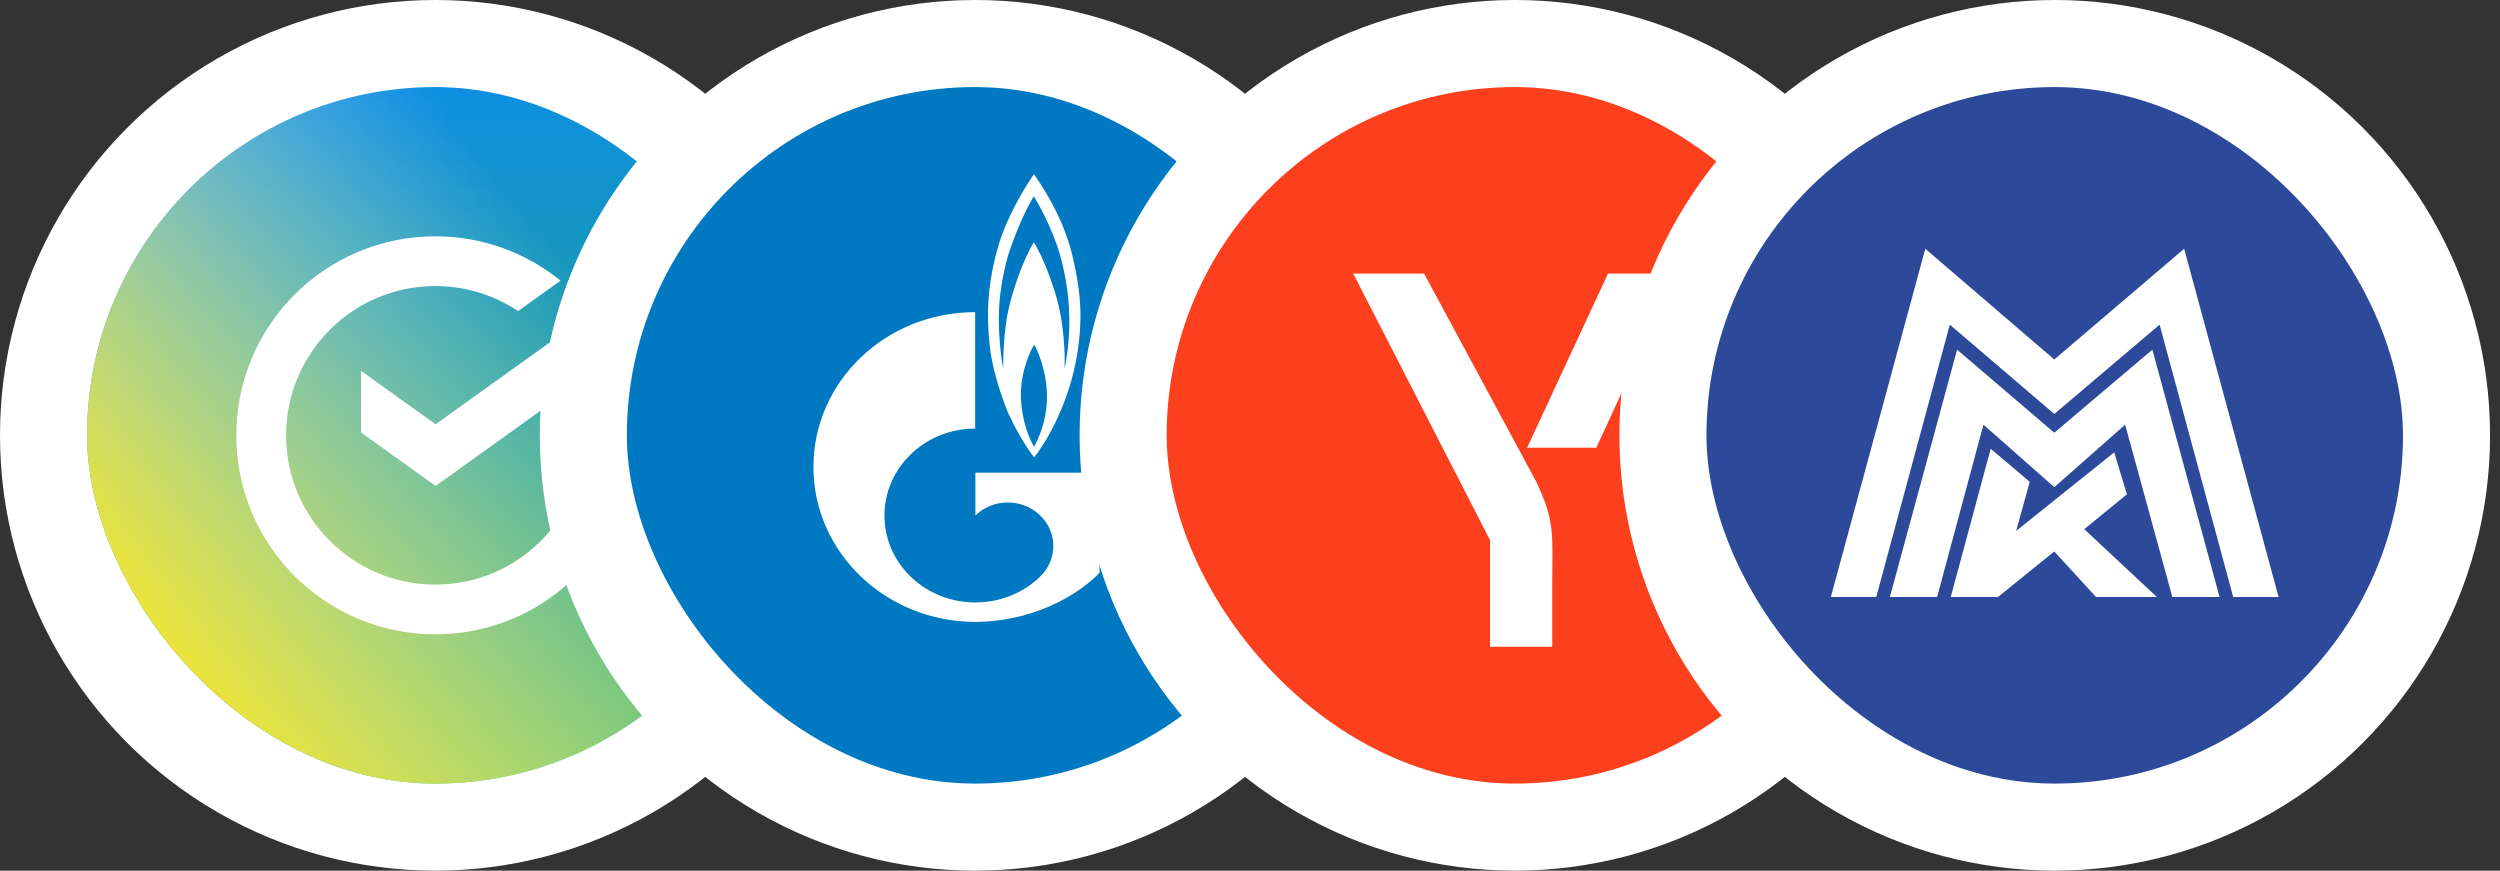
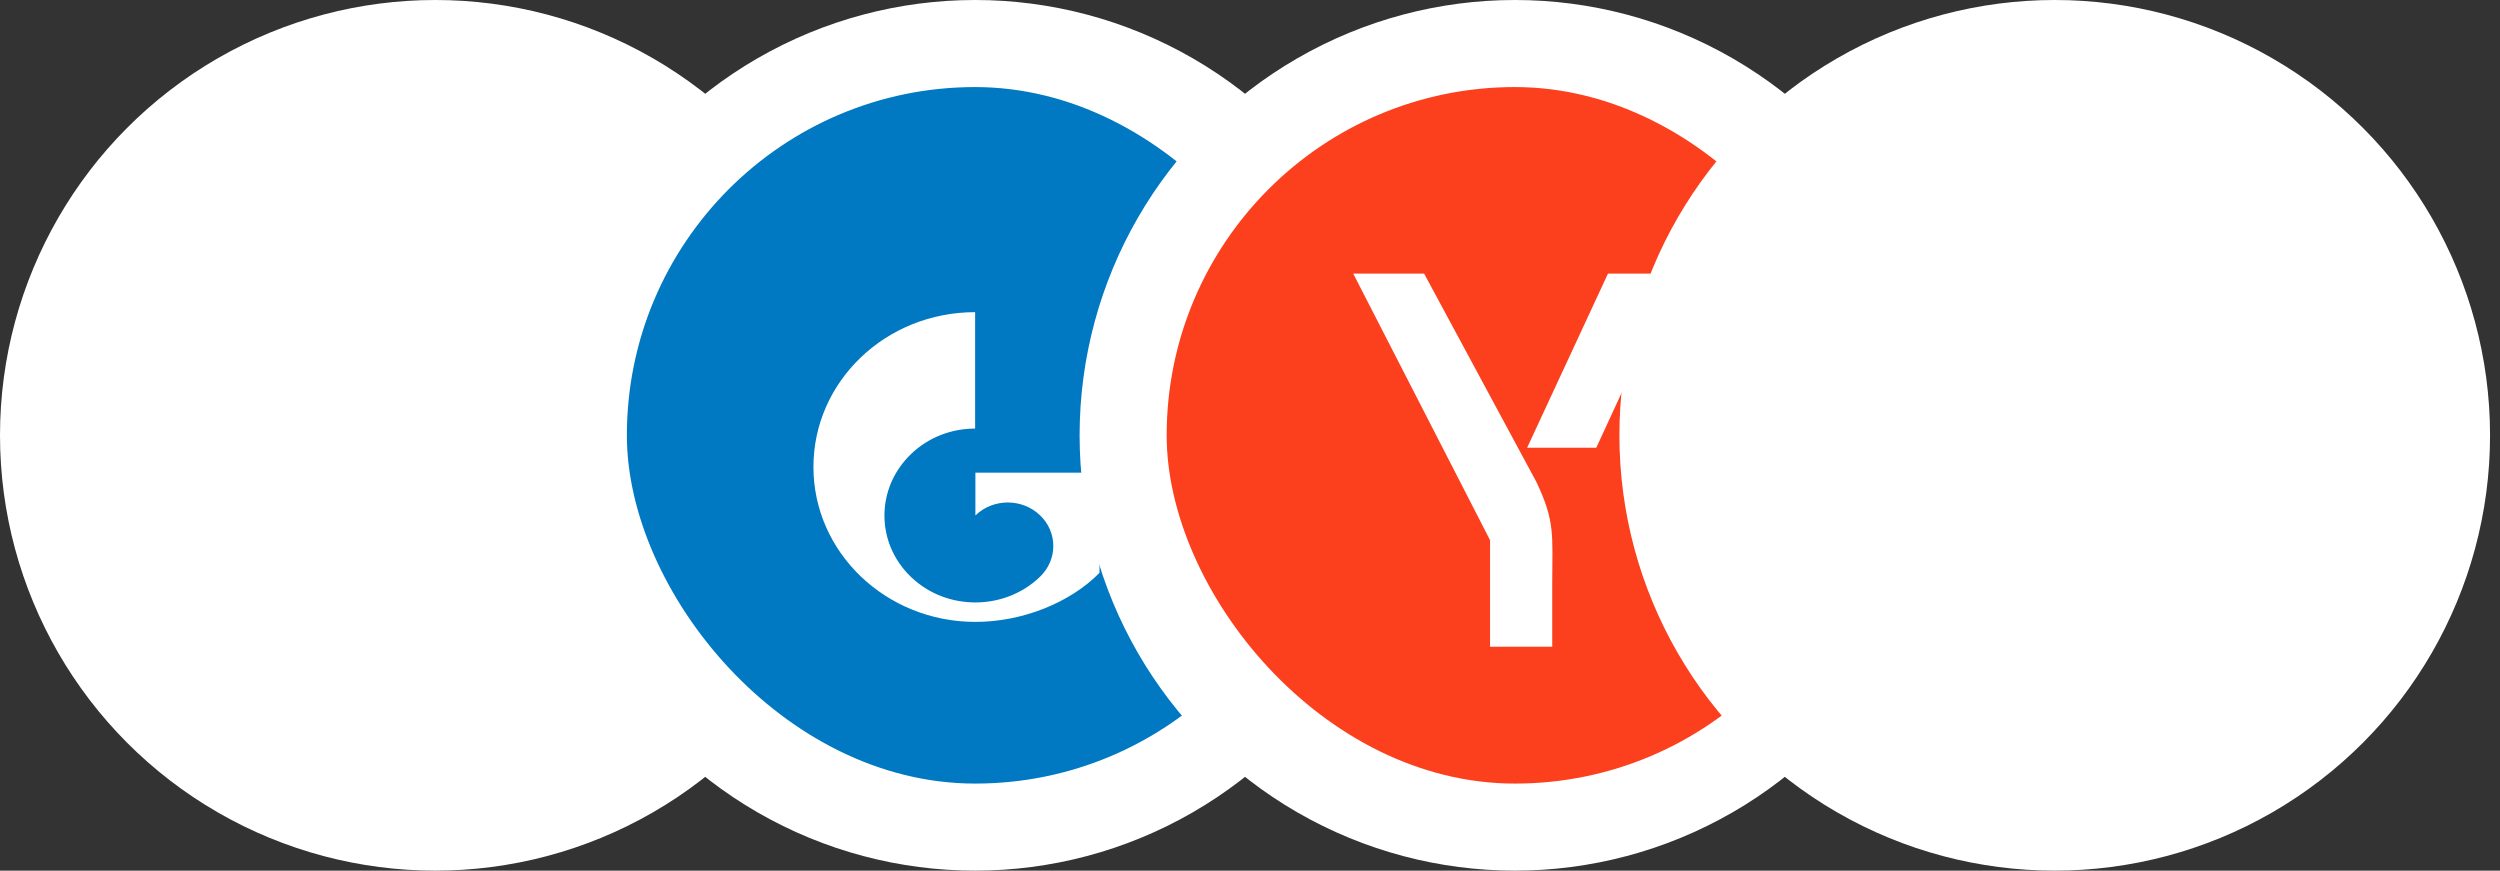
<svg xmlns="http://www.w3.org/2000/svg" width="201" height="70" viewBox="0 0 201 70" fill="none">
  <rect x="0" y="0" width="201" height="70" fill="#333333" stroke="none" />
  <circle cx="35" cy="35" r="35" fill="white" />
  <g clip-path="url(#clip0_468_477)">
    <path d="M7 7H63V63H7V7Z" fill="url(#paint0_linear_468_477)" />
    <path d="M7 7H63V63H7V7Z" fill="url(#paint1_linear_468_477)" />
    <path d="M35 23C28.373 23 23 28.373 23 35C23 41.627 28.373 47 35 47C41.627 47 47 41.627 47 35L46.999 34.83L50.746 32.143C50.913 33.07 51 34.025 51 35C51 43.837 43.837 51 35 51C26.163 51 19 43.837 19 35C19 26.163 26.163 19 35 19C38.815 19 42.318 20.335 45.068 22.564L41.653 25.012C39.684 23.697 37.368 22.996 35 23Z" fill="white" />
    <path d="M49.658 28.576L35.043 39.054L35.021 39.024L35.001 39.054L29.028 34.772V29.816L35.022 34.113L47.579 25.111C48.416 26.173 49.114 27.338 49.658 28.576Z" fill="white" />
  </g>
  <circle cx="78.4" cy="35" r="35" fill="white" />
  <g clip-path="url(#clip1_468_477)">
-     <path d="M50.4 7H106.4V63H50.4V7Z" fill="#0079C2" />
-     <path d="M86.208 20.499C85.41 17.158 83.411 14.439 83.135 14C82.699 14.623 81.105 17.025 80.293 19.681C79.408 22.655 79.277 25.291 79.583 27.877C79.886 30.472 81.033 33.139 81.033 33.139C81.641 34.529 82.553 36.031 83.148 36.767C84.018 35.684 86.019 32.455 86.643 28.245C86.99 25.895 87.005 23.84 86.208 20.499ZM83.135 35.929C82.743 35.224 82.134 33.885 82.076 31.801C82.061 29.798 82.902 28.071 83.148 27.713C83.367 28.071 84.091 29.573 84.178 31.627C84.217 33.128 83.857 34.612 83.135 35.929ZM85.977 26.17C85.947 27.448 85.787 28.797 85.585 29.604C85.657 28.214 85.483 26.262 85.15 24.73C84.816 23.207 83.873 20.652 83.12 19.477C82.425 20.601 81.568 22.808 81.119 24.719C80.669 26.63 80.655 28.949 80.655 29.645C80.535 29.062 80.237 26.967 80.321 24.872C80.391 23.146 80.815 21.357 81.046 20.54C81.931 17.812 82.932 16.064 83.12 15.788C83.308 16.064 84.569 18.22 85.222 20.478C85.747 22.329 86.001 24.246 85.977 26.17Z" fill="white" />
+     <path d="M50.4 7H106.4V63H50.4Z" fill="#0079C2" />
    <path d="M84.489 38H78.422V41.437C78.427 41.437 78.432 41.427 78.437 41.427C79.866 40.057 82.184 40.057 83.615 41.427C85.044 42.786 85.044 45.003 83.615 46.372C83.608 46.382 83.602 46.382 83.595 46.392C83.588 46.392 83.58 46.403 83.574 46.413C82.148 47.763 80.284 48.437 78.422 48.437C76.55 48.437 74.678 47.762 73.251 46.393C70.734 43.992 70.436 40.262 72.355 37.543C72.613 37.176 72.911 36.828 73.251 36.501C74.678 35.132 76.528 34.458 78.4 34.458V25.098C71.208 25.098 65.4 30.667 65.4 37.544C65.4 44.421 71.23 50 78.422 50C82.172 50 86.024 48.477 88.4 46.056V38H84.489Z" fill="white" />
  </g>
  <circle cx="121.8" cy="35" r="35" fill="white" />
  <g clip-path="url(#clip2_468_477)">
    <path d="M93.8 7H149.8V63H93.8V7Z" fill="#FC3F1D" />
    <path d="M124.8 46.91V52H119.8V43.43L108.8 22H114.5L123.52 38.74C125.06 41.96 124.8 43.06 124.8 46.91ZM134.8 22L128.34 36H122.78L129.28 22H134.8Z" fill="white" />
  </g>
  <circle cx="165.2" cy="35" r="35" fill="white" />
  <g clip-path="url(#clip3_468_477)">
    <path d="M137.2 7H193.2V63H137.2V7Z" fill="#2C499A" />
    <path d="M147.2 48L154.794 20L165.164 28.903L175.606 20L183.2 48H179.549L173.634 26.103L165.164 33.283L156.766 26.103L150.85 48H147.2ZM151.946 48L157.35 28.113L165.164 34.79L173.05 28.113L178.454 48H174.656L170.86 34.144L165.165 39.169L159.469 34.144L155.744 48H151.946ZM156.839 48L160.052 36.082L163.192 38.738L162.097 42.688L169.983 36.369L171.005 39.744L167.573 42.544L173.415 48H168.522L165.164 44.339L160.636 48H156.839Z" fill="white" />
  </g>
  <defs>
    <linearGradient id="paint0_linear_468_477" x1="35" y1="7" x2="35" y2="63" gradientUnits="userSpaceOnUse">
      <stop stop-color="#0E8FE2" />
      <stop offset="1" stop-color="#2EAE4C" />
    </linearGradient>
    <linearGradient id="paint1_linear_468_477" x1="18.06" y1="58.936" x2="53.34" y2="30.919" gradientUnits="userSpaceOnUse">
      <stop stop-color="#EFE436" />
      <stop offset="1" stop-color="white" stop-opacity="0" />
    </linearGradient>
    <clipPath id="clip0_468_477">
-       <rect x="7" y="7" width="56" height="56" rx="28" fill="white" />
-     </clipPath>
+       </clipPath>
    <clipPath id="clip1_468_477">
      <rect x="50.4" y="7" width="56" height="56" rx="28" fill="white" />
    </clipPath>
    <clipPath id="clip2_468_477">
      <rect x="93.8" y="7" width="56" height="56" rx="28" fill="white" />
    </clipPath>
    <clipPath id="clip3_468_477">
-       <rect x="137.2" y="7" width="56" height="56" rx="28" fill="white" />
-     </clipPath>
+       </clipPath>
  </defs>
</svg>